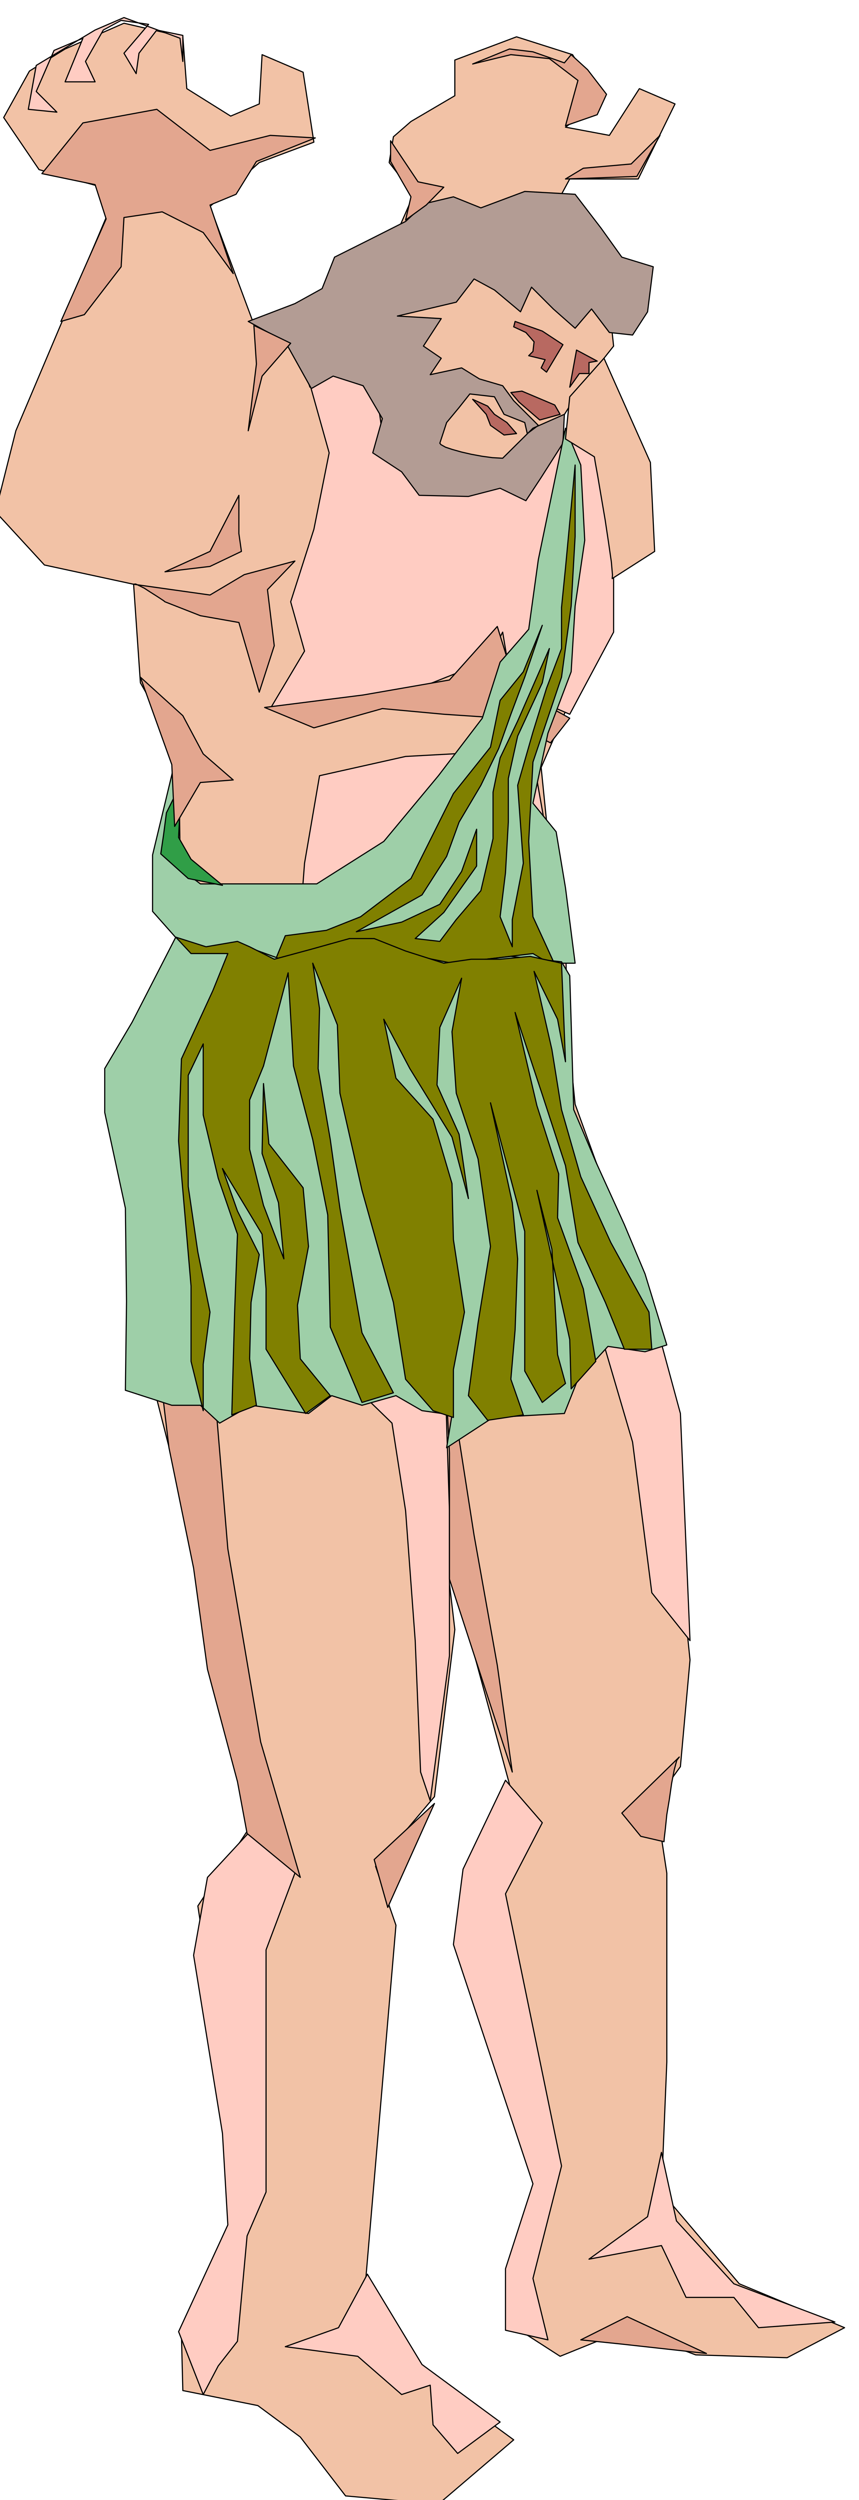
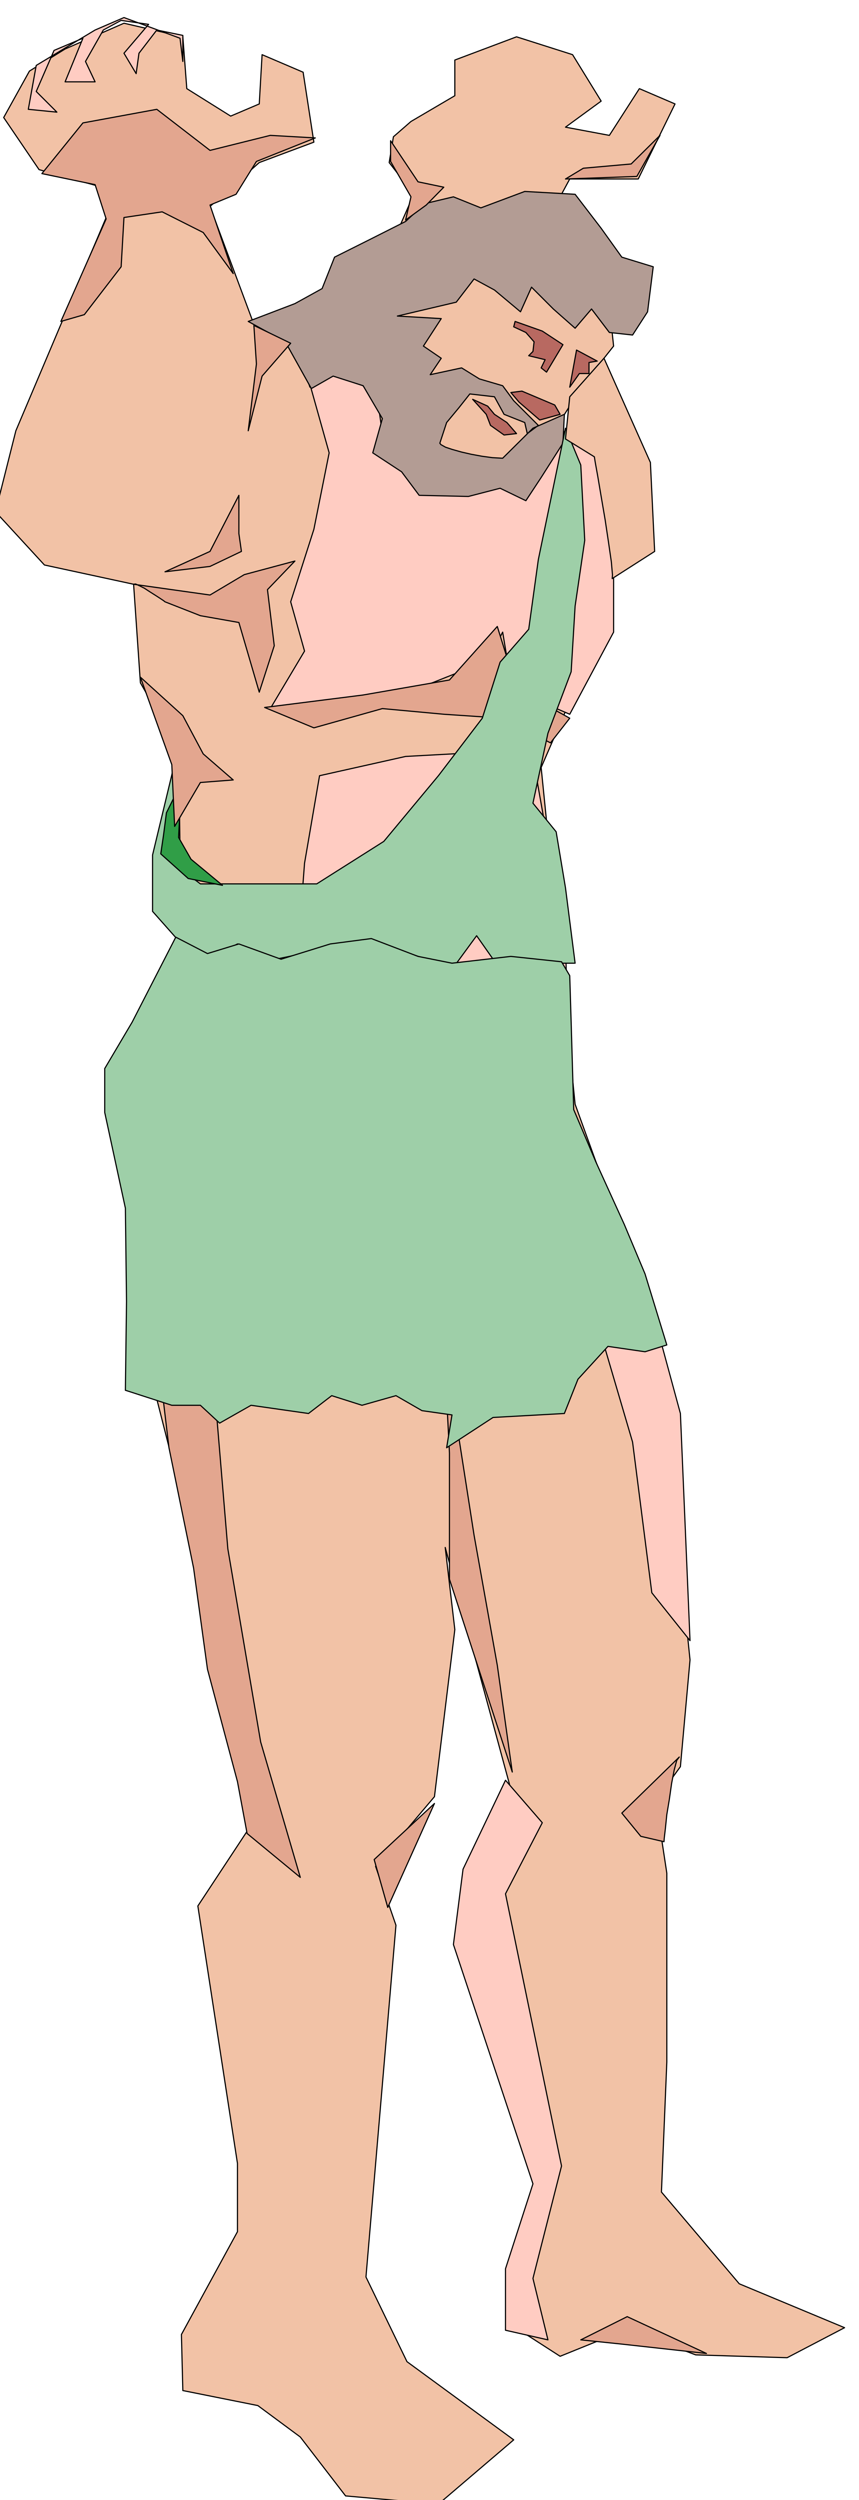
<svg xmlns="http://www.w3.org/2000/svg" fill-rule="evenodd" height="1426.535" preserveAspectRatio="none" stroke-linecap="round" viewBox="0 0 3035 8828" width="490.455">
  <style>.brush1{fill:#f2c2a6}.pen1{stroke:#000;stroke-width:4;stroke-linejoin:round}.brush2{fill:#ffccc2}.brush3{fill:#e3a68f}.brush5{fill:#9ecfa8}.brush6{fill:olive}</style>
  <path class="pen1 brush1" d="m1815 8615-266 227-328-29-160-208-150-111-265-53-5-198 198-363v-241l-140-909 207-314-188-831-188-739-20-406-125-604 256-488-10-701-135-236-24-348-315-68-173-188 72-286 358-845-276-77L13 415l91-164 126-78 208-91 208 48 14 183 155 97 101-43 10-174 145 62 38 247-193 72-174 155 155 416 150 72 48 150 150-266-102-14 184-155 48-48 87-198-87-112 15-91 62-54 155-91V212l218-82 198 63 101 164-126 92 155 29 106-165 126 54-130 265h-242l-34 63 160 256 29 271-107 135-91 145 198 198-34 498-222 512 120 1189 285 787 121 1175-34 377-87 120 39 256v667l-19 459 275 324 372 155-203 106-323-10-242-91-237 96-188-121 121-391-15-217-275-807 203-392-252-928 34 290-72 590-208 246 72 208-106 1242 145 299 377 276z" />
  <path class="pen1 brush2" d="m1095 1357 68 242-54 270-82 256 49 174-121 203 512-67 256-102 53-101 34 203 203 87 155-290v-309l-20-324-169-68-275 155-218 48-135-203-19-135-155-106-82 67zm797 1368-203-68-256 14-304 68-53 309-25 329-111-87-222-87-68-188v323l-154 290-121 203 53 222 256-372 87-290h203l77 20-9 82 203 188 323 256 34 150 121-188 87-203 135 599 155 338 135 459 68 532 135 169-34-802-101-372-290-701-15-594-106-599z" />
-   <path class="pen1 brush2" d="m1520 6358 68-512v-512l-20-614-116-512-241-391 87 372-53 377-136 188 136 135 140 136 48 309 34 459 19 464 34 101zm-599 68 121 188-102 271v855l-67 155-34 372-68 87-53 101-87-222 174-377-19-323-102-629 49-275 188-203zm377 1604-102 189-188 67 256 34 155 135 101-33 10 140 87 101 150-111-276-203-193-319zm1039-430-49 227-207 150 256-48 87 183h169l87 107 270-20-357-135-203-222-53-242z" />
  <path class="pen1 brush3" d="m1061 6629-140-478-116-682-53-633-222-285 67 561 87 425 49 357 106 397 34 183 188 155zm749-372-222-681v-445l-20-396 107 686 82 459 53 377zm203-3721-68 87-169-87-208-14-217-20-242 68-174-72 348-44 305-53 169-189 53 170 82 87 121 67z" />
  <path class="pen1" style="fill:#b39c94" d="m2235 1183 53-82 20-159-111-34-73-102-92-120-178-10-155 58-97-39-101 24-68 63-135 68-116 58-44 111-96 53-165 63 131 72 92 165 77-44 106 34 68 116-34 121 102 67 62 83 174 4 112-29 91 44 54-82 77-121 5-102-111 49-107 106-36-2-37-5-38-7-35-8-32-9-24-8-16-9-4-5 24-73 44-53 38-48 87 10 34 62 73 29 9 39 39-29-87-87-39-53-82-24-63-39-111 24 39-58-63-43 63-97-155-9 208-49 63-82 72 39 92 77 39-87 77 77 77 68 58-68 63 83 82 9z" />
  <path class="pen1 brush5" d="m1998 1512-96 464-34 246-101 116-63 198-155 203-193 232-237 150H708l-135-102 68-217-15-145-87 362v199l102 115 101 54 97-54 135 54 164-34 199-20 265 83 82-112 68 97h280l-34-266-33-198-82-101 53-247 82-217 14-232 34-232-14-266-54-130z" />
-   <path class="pen1 brush6" d="m1916 2208-67 164-82 101-34 165-131 164-150 300-178 135-121 48-145 19-34 83 314-68 150 48 145 49 135-29 165-20 82 49-82-179-15-266 15-280 101-300 34-251 14-246v-252l-34 363-14 140v145l-53 140-48 155-54 188 20 275-39 199v96l-43-106 19-155 10-179v-154l33-150 87-188 25-121-112 256-62 130-25 121v164l-43 184-87 102-58 77-87-10 101-92 116-164v-130l-53 149-77 116-135 63-160 34 232-130 87-136 44-121 77-130 63-130 43-121 49-131 62-183z" />
  <path class="pen1" style="fill:#309e47" d="m641 2763-53 107-10 77-10 68 97 87 121 24-111-92-44-77 10-194z" />
  <path class="pen1 brush5" d="m621 3309-154 300-97 164v155l73 338 4 329-4 314 164 53h101l68 63 111-63 203 29 82-63 107 34 120-34 92 53 106 15-19 116 164-107 252-14 48-121 106-116 131 19 77-24-77-251-73-174-101-222-78-184-9-309-5-164-29-49-179-19-208 24-120-24-165-63-145 19-174 54-149-54-111 34-112-58z" />
-   <path class="pen1 brush6" d="m1984 3401-111-24-106 10h-102l-97 14-135-43-111-44h-87l-140 39-126 34-87-44-43-19-111 19-107-34 54 58h130l-53 131-111 241-10 290 44 512v266l43 174v-164l24-184-43-212-34-232v-392l53-111v251l53 223 68 198-10 275-10 363 87-34-24-164 5-199 29-169-77-154-53-150 140 232 14 193v213l140 227 87-63-106-130-10-189 39-208-19-207-121-155-19-213-5 247 58 174 19 198-72-189-49-198v-174l49-120 87-329 19 329 68 260 53 266 9 396 112 266 111-34-111-212-78-440-34-242-43-251 5-212-24-160 87 218 9 241 78 343 111 396 43 271 97 111 72 24v-169l39-203-39-256-5-198-67-227-131-145-43-208 92 174 149 242 58 217-33-227-78-174 10-203 77-174-34 189 15 217 77 232 44 309-44 271-34 256 68 87 126-19-44-126 15-174 9-251-19-198-43-198-34-155 121 454v493l62 111 82-67-28-102-10-198-10-174-53-208 116 527 5 174 87-97-44-256-91-251 4-155-77-241-77-329 96 290 82 251 44 271 97 212 67 165h97l-10-131-135-246-106-232-68-237-34-212-63-276 83 169 28 150-14-348z" />
  <path class="pen1" d="m1907 1483-73-63-29-34 39-5 116 49 19 33-72 20zm106-116 24-131 73 39-29 5v39h-34l-34 48zm-24-150-73-48-96-34-5 19 43 20 29 33-4 34-15 15 58 14-14 29 19 15 58-97zm-164 314-34-39-44-29-24-29-53-24 48 53 15 39 48 34 44-5z" style="fill:#b86961" />
  <path class="pen1 brush2" d="m1786 6286 130 150-130 251 198 961-101 397 53 217-150-34v-217l97-300-281-845 34-266 150-314z" />
  <path class="pen1 brush3" d="m2400 6204-203 198 67 82 82 19 1-13 4-34 5-49 9-54 8-56 9-47 9-34 9-12zm-865 164-213 198 48 169 165-367zm517 1894 164-82 280 130-299-33-145-15zM472 2063l270 38 121-72 179-48-97 101 24 198-53 164-72-246-136-24-125-49-5-4-12-8-17-11-19-12-20-13-18-9-13-6-7 1zm24 328 150 136 72 135 106 92-116 9-91 155-10-218-111-309zm531-1179-130-63 9 136-29 236 49-193 101-116zm-444 807 159-72 102-198v135l9 63-111 53-159 19zM824 966 718 821l-145-73-135 20-10 174-130 169-83 24 160-362-39-121-188-39 145-179 261-48 188 145 213-53 159 9-208 83-72 116-92 38 82 242zm609-189 19-82-72-125v-73l97 145 91 19-62 63-73 53zm899-299-102 101-169 15-63 38 252-9 82-145z" />
  <path class="pen1 brush2" d="M646 217v-92l-92-19-63 82-10 72-43-72 87-102-97-14-63 34-63 111 34 72H230l63-154-102 43-63 145 73 73-101-10 28-155 208-125 102-44 198 73 10 82z" />
  <path class="pen1 brush1" d="m2163 2043 150-96-15-314-164-368-121 136-15 149 102 63 3 19 9 50 12 71 14 82 12 80 10 69 4 46-1 13z" />
-   <path class="pen1 brush3" d="m1670 226 135-33 136 14 101 77-44 160 112-39 33-72-67-87-58-53-24 29-111-39-83-10-130 53z" />
</svg>